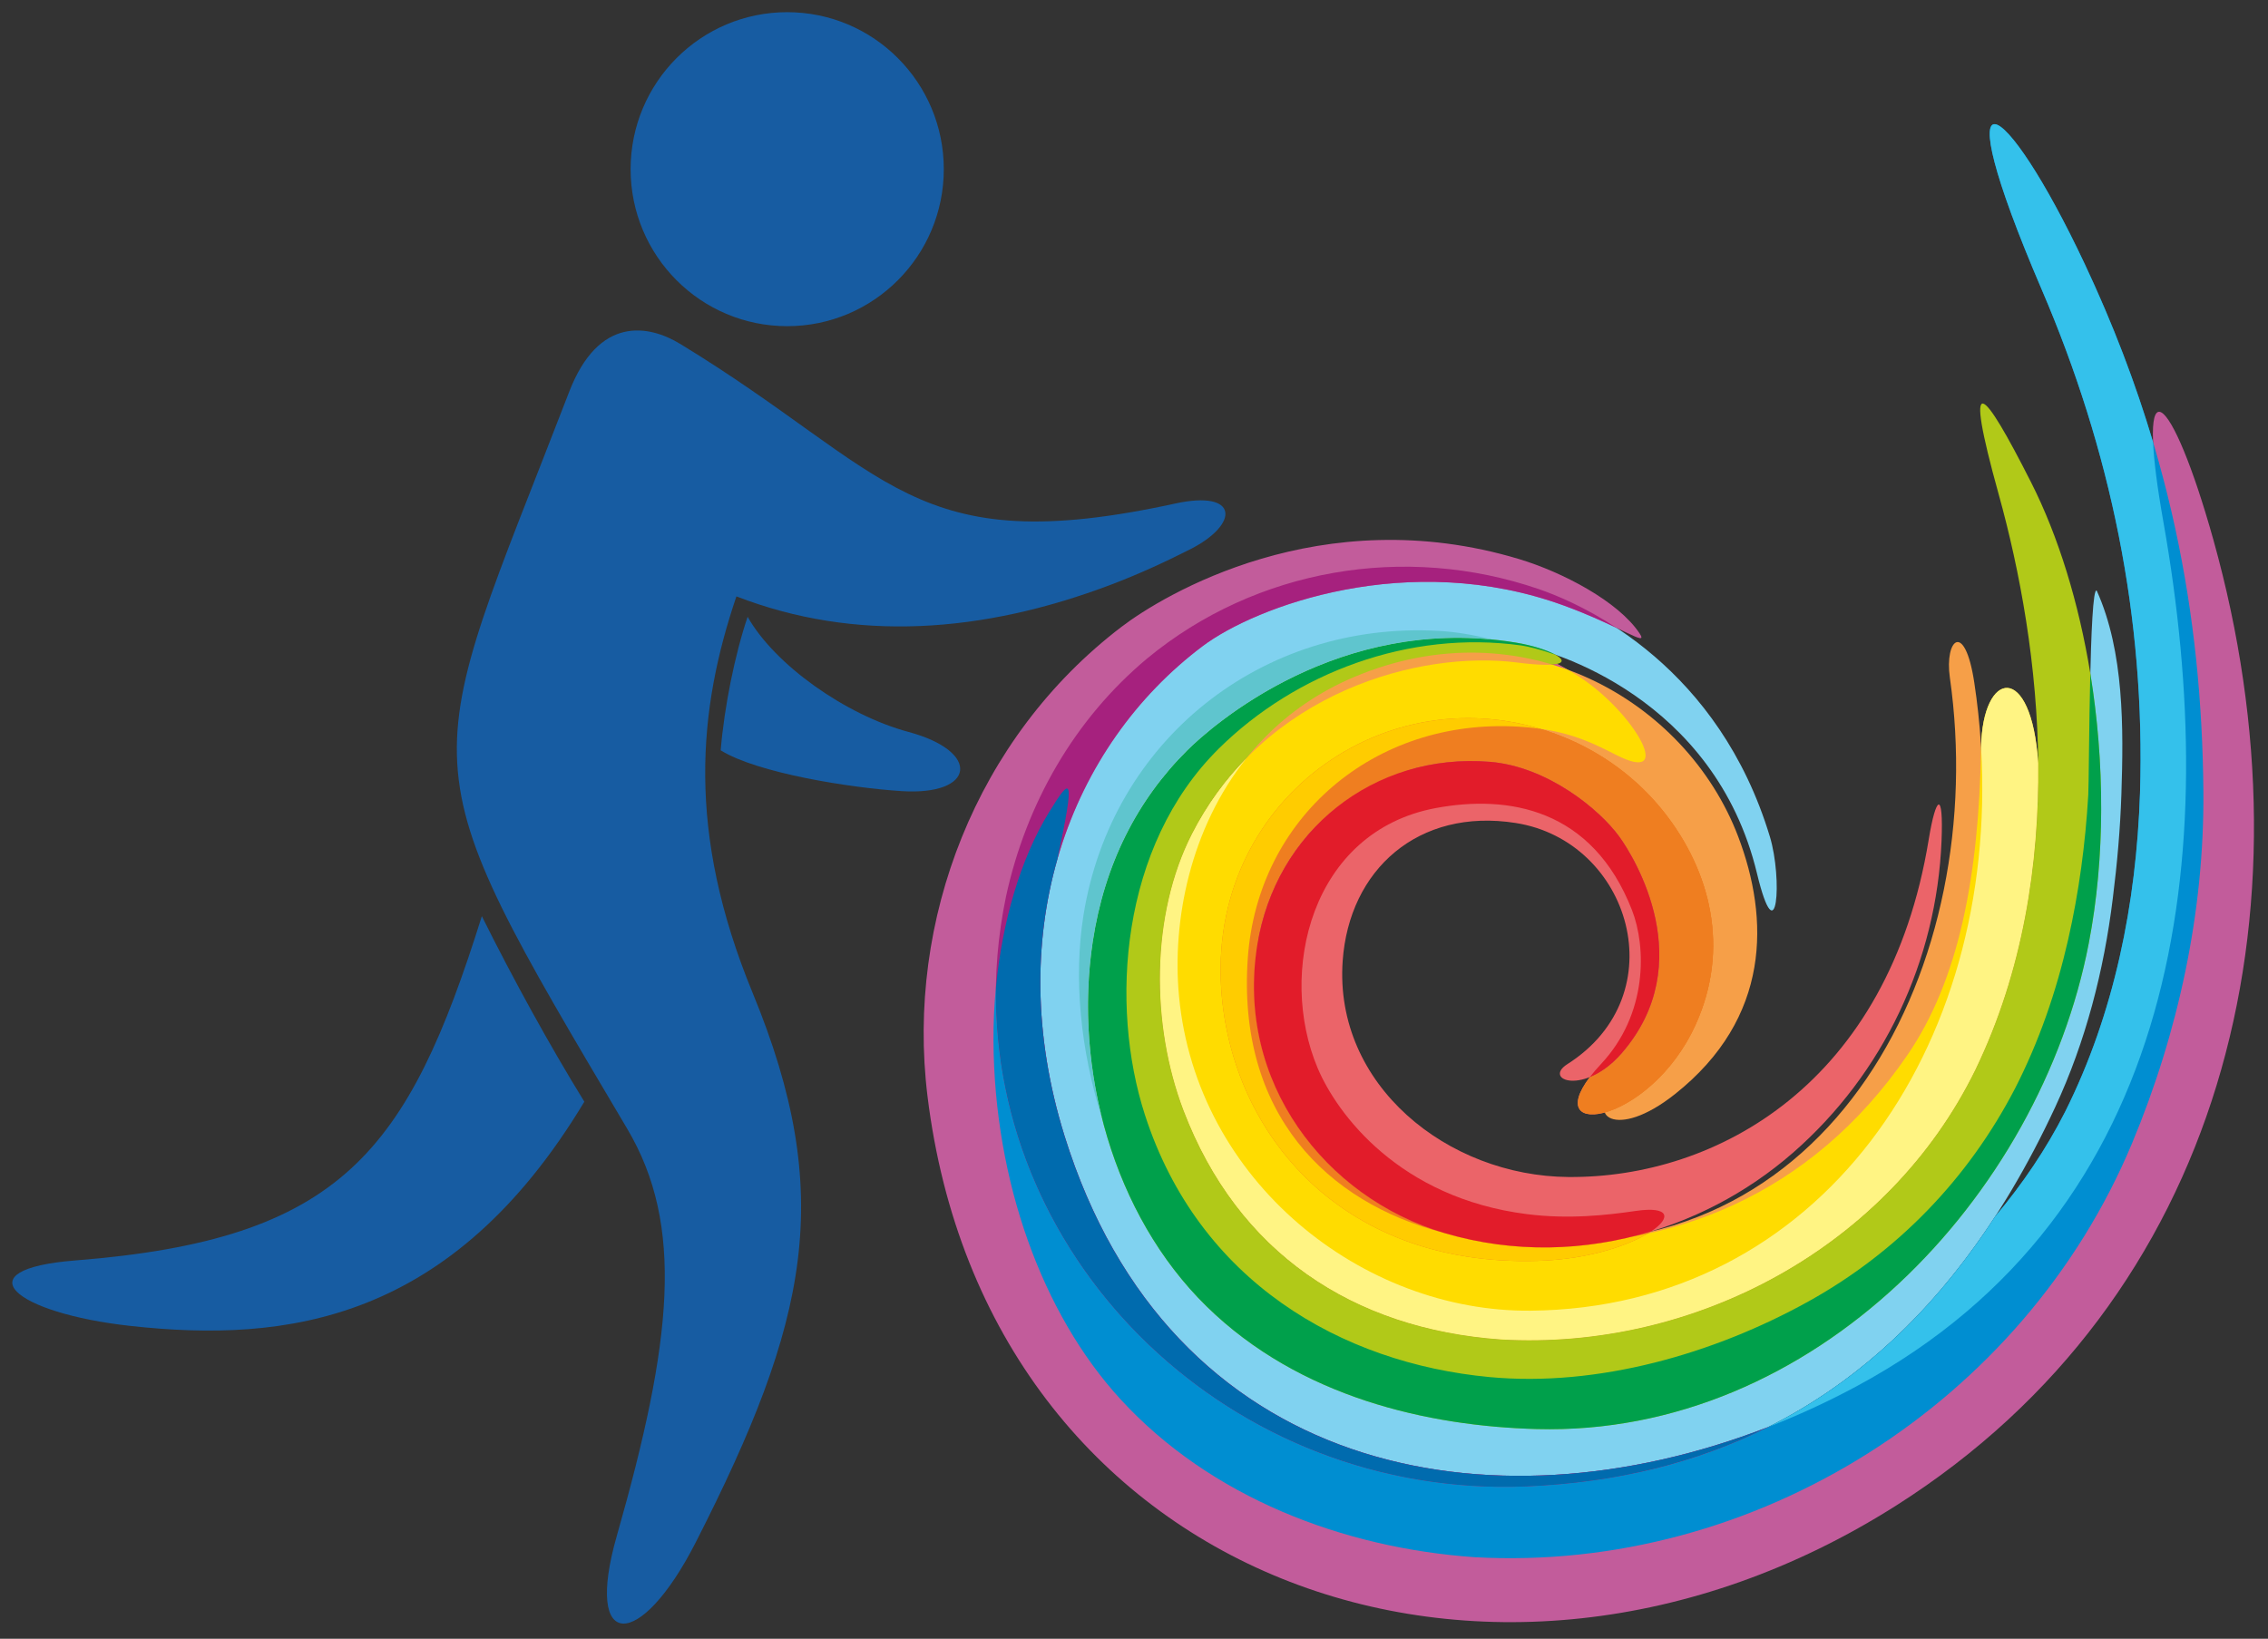
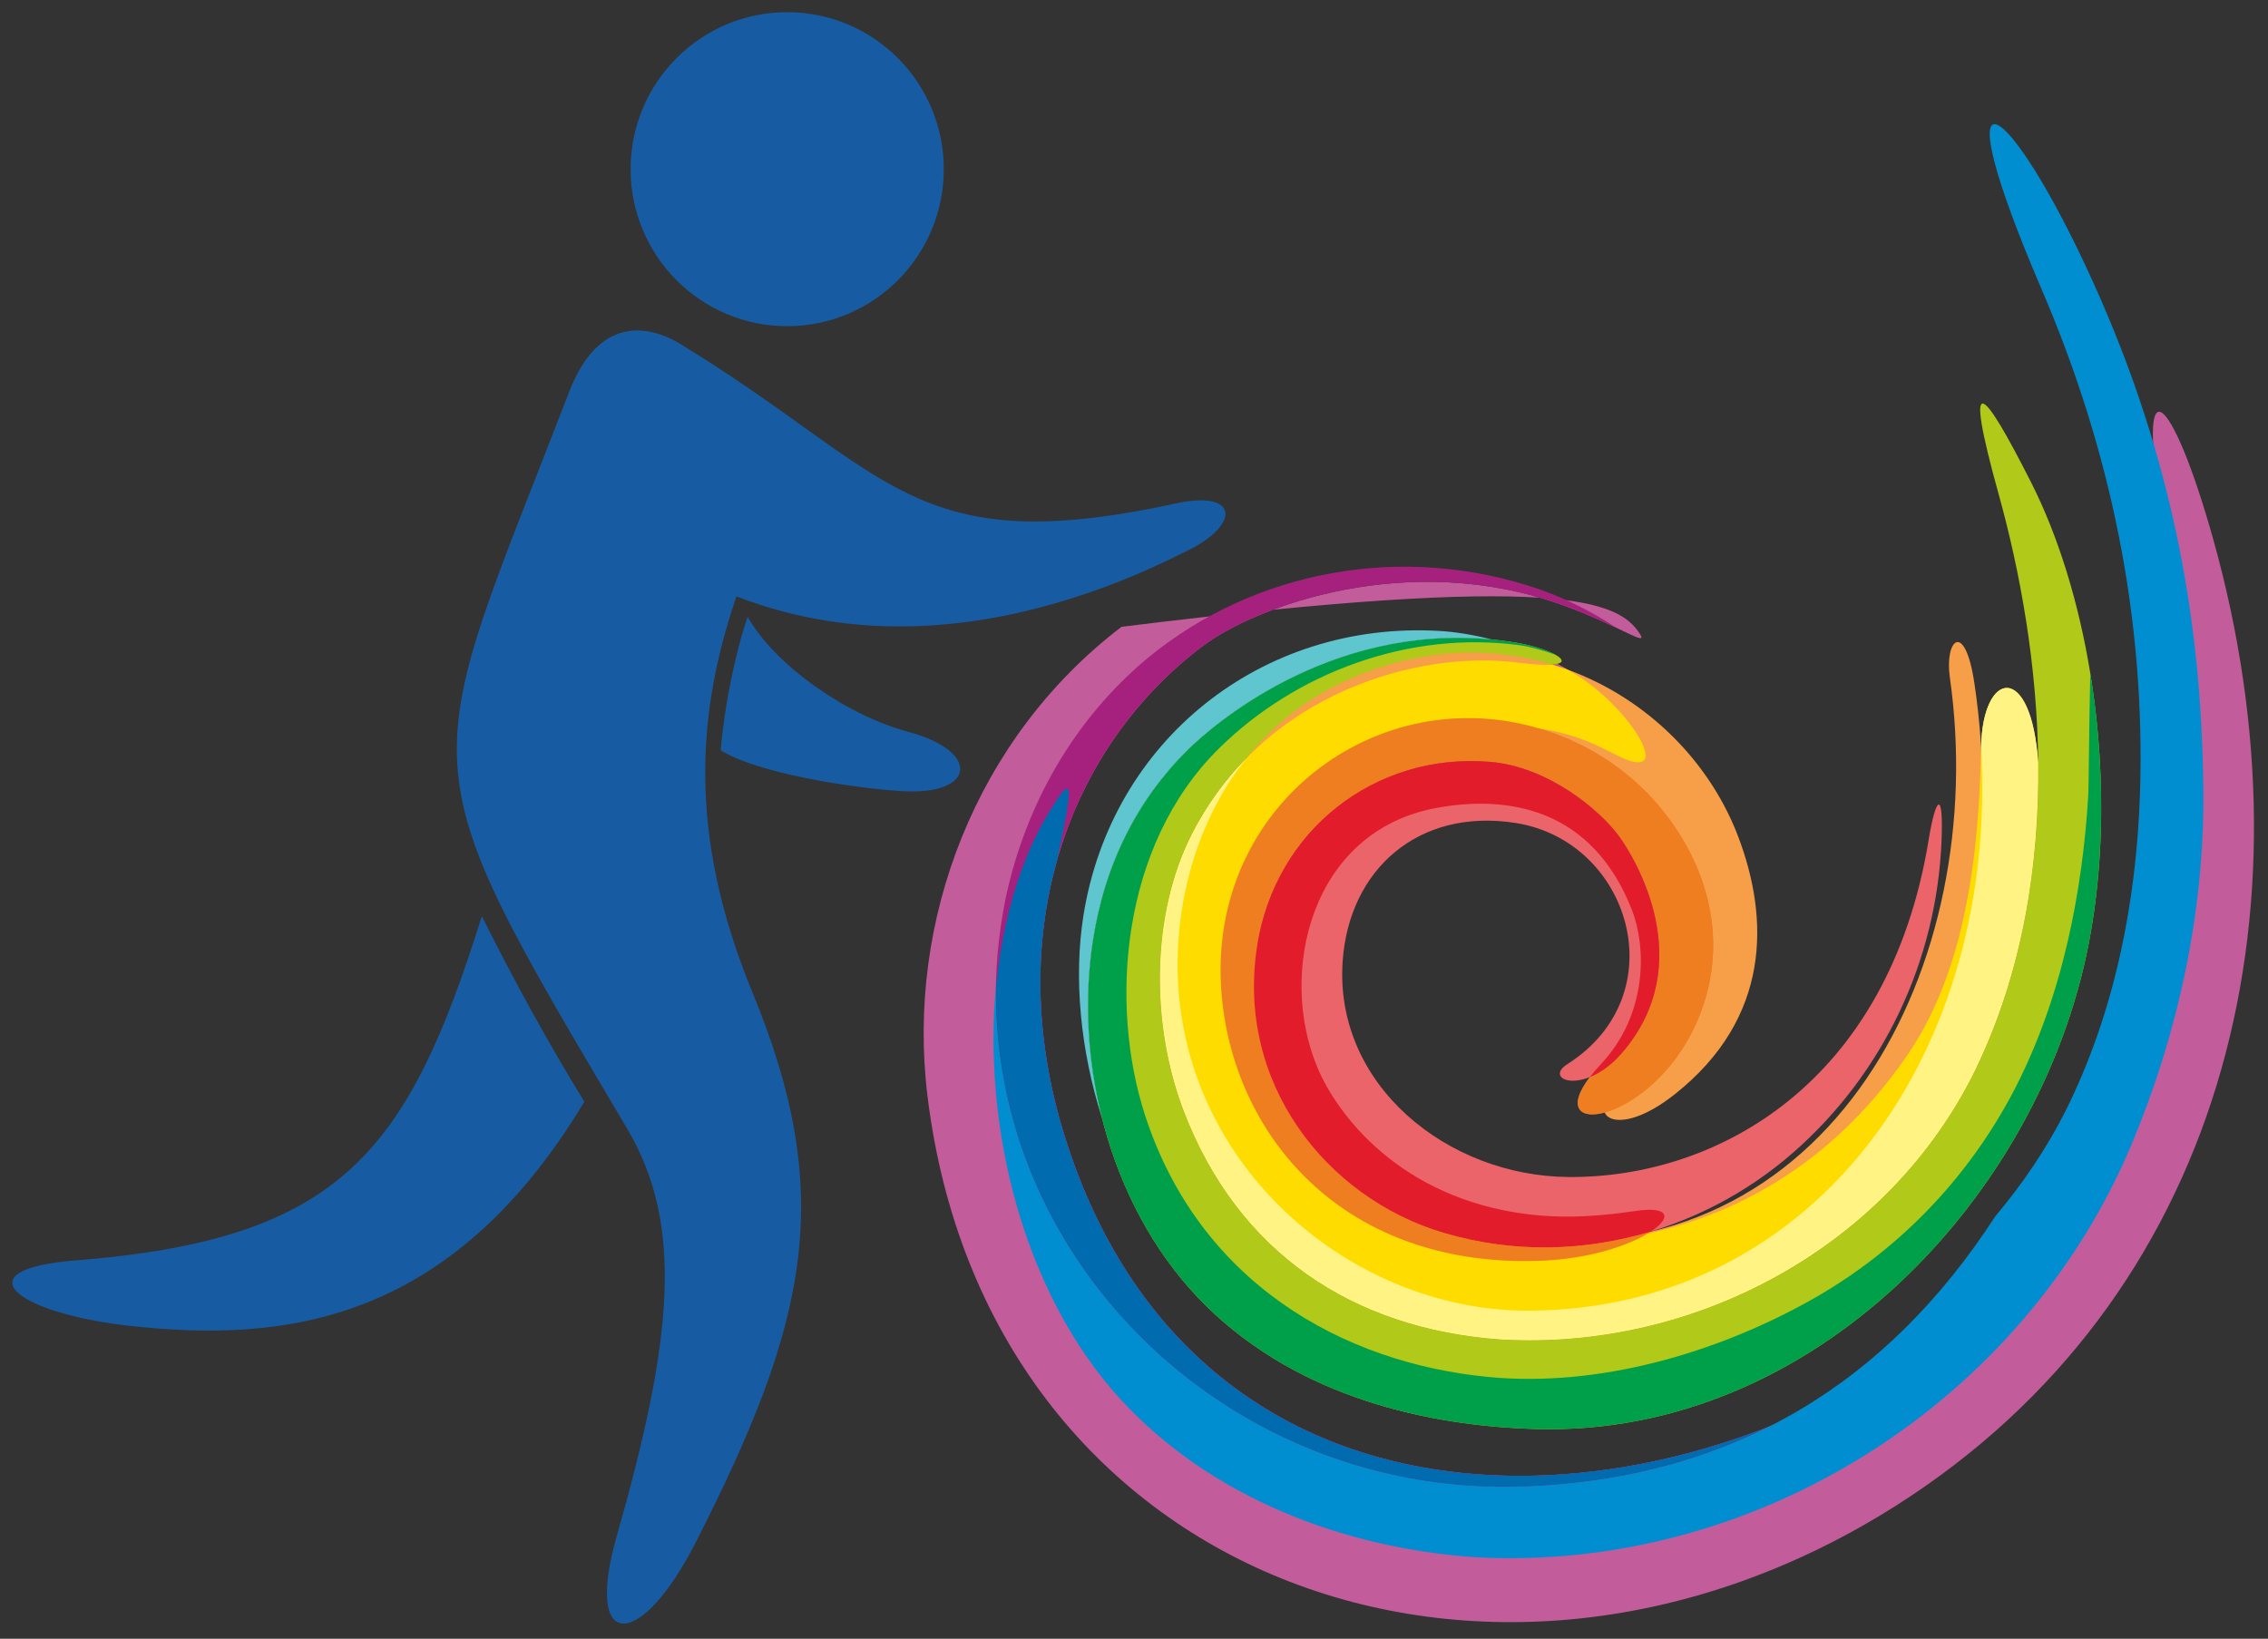
<svg xmlns="http://www.w3.org/2000/svg" width="119" height="86" viewBox="0 0 119 86" fill="none">
  <rect x="0" y="0" width="119" height="86" fill="#333333" stroke="none" />
  <path fill-rule="evenodd" clip-rule="evenodd" d="M41.304 0.639C45.841 0.639 49.52 4.329 49.52 8.878C49.52 13.428 45.841 17.117 41.304 17.117C36.767 17.117 33.088 13.428 33.088 8.878C33.088 4.329 36.767 0.639 41.304 0.639ZM35.688 18.047C46.791 24.81 47.802 29.448 61.662 26.425C65.007 25.696 65.048 27.502 62.459 28.82C61.094 29.514 59.715 30.144 58.281 30.687C51.557 33.235 44.869 33.711 38.639 31.298C36.623 37.251 36.007 43.652 39.486 52.095C43.859 62.708 42.428 69.323 36.502 80.947C33.582 86.675 30.628 86.68 32.36 80.613C35.288 70.357 35.915 64.309 32.91 59.237C21.062 39.248 21.991 40.987 29.863 20.566C31.413 16.543 34.048 17.049 35.688 18.047ZM30.66 57.816C23.7 69.389 15.026 70.483 6.851 69.584C0.754 68.913 -1.992 66.615 3.951 66.147C17.912 65.047 21.392 60.474 25.282 48.08C26.946 51.425 28.852 54.88 30.66 57.816Z" fill="#175CA2" />
  <path fill-rule="evenodd" clip-rule="evenodd" d="M39.227 32.371C40.663 34.904 44.385 37.529 47.667 38.411C51.509 39.444 51.167 41.764 47.309 41.517C44.576 41.343 39.719 40.564 37.814 39.376C38.002 37.092 38.565 34.322 39.227 32.371Z" fill="#175CA2" />
  <path fill-rule="evenodd" clip-rule="evenodd" d="M79.519 43.188C74.424 42.389 70.787 45.629 70.449 50.43C69.992 56.944 75.952 61.716 82.288 61.768C90.076 61.832 99.105 56.866 101.197 44.062C101.573 41.76 101.981 41.433 101.871 44.133C101.614 50.408 98.836 56.34 94.067 60.503C89.249 64.709 82.35 66.654 75.782 64.707C69.531 62.855 64.824 56.78 65.963 49.622C66.919 43.611 72.076 39.48 78.178 39.979C81.195 40.225 83.93 42.475 84.971 43.914C85.762 45.007 89.181 50.55 85.097 55.265C83.142 57.521 80.929 56.678 82.24 55.844C87.978 52.196 85.551 44.133 79.519 43.188Z" fill="#EB6469" />
-   <path fill-rule="evenodd" clip-rule="evenodd" d="M79.826 33.874C73.93 33.05 67.966 35.319 63.958 39.277C58.771 44.4 58.218 52.755 60.069 58.495C62.892 67.245 70.384 71.538 78.15 72.267C83.827 72.799 89.923 71.056 94.898 68.292C99.549 65.709 103.273 61.858 105.725 57.126C106.988 54.662 107.893 52.029 108.508 49.33C109.081 46.828 109.419 44.28 109.57 41.718C109.619 40.896 109.622 30.657 110.014 30.997C111.459 34.202 111.421 38.232 111.308 41.668C111.248 43.502 111.086 45.331 110.856 47.151C110.393 50.932 109.436 54.653 107.83 58.111C102.151 70.339 93.246 77.474 80.063 78.007C62.936 78.698 49.354 63.492 52.785 47.046C53.837 42.186 56.371 37.742 60.198 34.549C65.904 29.842 73.714 28.506 80.738 30.915C83.415 31.833 90.191 35.07 92.864 43.907C93.534 46.12 93.246 50.226 92.186 45.83C89.966 36.617 81.361 34.088 79.826 33.874Z" fill="#80D2F0" />
  <path fill-rule="evenodd" clip-rule="evenodd" d="M62.542 43.763C60.378 48.004 60.381 53.772 62.101 58.279C64.943 65.729 70.974 69.74 78.743 70.293C88.946 70.887 99.098 65.427 103.64 56.151C108.592 45.901 107.093 33.952 104.869 25.939C102.977 19.124 104.018 20.275 106.567 25.308C108.01 28.16 109.073 31.641 109.676 35.334L109.711 35.553C110.136 38.244 110.317 41.041 110.223 43.788L110.221 43.827L110.214 44.031L110.213 44.051L110.211 44.088L110.196 44.414L110.195 44.431L110.192 44.497L110.18 44.72L110.179 44.743L110.166 44.942L110.152 45.165L110.148 45.229L110.136 45.386L110.131 45.451L110.106 45.76L110.101 45.829L110.084 46.022L110.081 46.05L110.06 46.27C110.04 46.474 110.018 46.679 109.995 46.882L109.99 46.928L109.964 47.146L109.957 47.201L109.95 47.259L109.908 47.581L109.907 47.59L109.859 47.936L109.853 47.979L109.847 48.015L109.845 48.03L109.799 48.333L109.794 48.365L109.781 48.445L109.74 48.701L109.715 48.843C109.677 49.067 109.638 49.29 109.594 49.512C107.031 62.785 95.185 75.388 80.632 74.995C74.967 74.843 68.201 73.352 63.304 68.553C58.408 63.758 56.316 56.102 57.339 49.398C57.954 45.363 59.658 41.99 62.307 39.364C63.6 38.082 70.257 32.201 79.517 33.721L79.559 33.728L79.6 33.735L79.626 33.74L79.641 33.742L79.682 33.75L79.691 33.751L79.822 33.777L79.885 33.789L79.925 33.797L79.947 33.802L79.964 33.806L80.043 33.823L80.051 33.825C80.148 33.846 80.243 33.869 80.335 33.893L80.349 33.897L80.353 33.897L80.369 33.902C80.559 33.951 80.737 34.004 80.902 34.059L80.904 34.06L81.066 34.117L81.089 34.126C82.332 34.588 82.499 35.137 79.601 34.768C74.518 34.12 66.358 36.287 62.542 43.763Z" fill="#B1C918" />
  <path fill-rule="evenodd" clip-rule="evenodd" d="M79.825 33.874C73.93 33.05 67.966 35.319 63.958 39.277C58.77 44.4 58.218 52.755 60.069 58.495C62.892 67.245 70.384 71.538 78.15 72.267C83.827 72.799 89.923 71.056 94.898 68.292C99.55 65.709 103.273 61.857 105.725 57.126C106.988 54.662 107.893 52.029 108.509 49.331C109.081 46.828 109.419 44.28 109.57 41.718C109.597 41.276 109.609 38.113 109.676 35.334C110.437 39.998 110.465 45.003 109.594 49.512C107.031 62.785 95.185 75.388 80.632 74.995C74.967 74.843 68.201 73.352 63.304 68.553C58.408 63.758 56.316 56.102 57.339 49.398C57.954 45.363 59.658 41.99 62.307 39.364C63.6 38.082 70.257 32.201 79.517 33.721C80.407 33.866 81.192 34.123 81.613 34.359C80.787 34.067 80.149 33.919 79.825 33.874Z" fill="#00A04B" />
  <path fill-rule="evenodd" clip-rule="evenodd" d="M86.628 64.625C85.58 65.318 83.427 66.088 80.685 66.169C70.12 66.485 64.441 59.165 64.062 51.647C63.559 41.713 73.168 35.081 82.028 38.675C84.086 39.509 85.915 40.859 87.299 42.606C89.763 45.72 90.778 49.784 88.969 53.77C86.623 58.942 80.883 59.853 83.419 56.523C83.938 56.314 84.528 55.922 85.097 55.265C89.181 50.55 85.762 45.007 84.971 43.914C83.93 42.475 81.195 40.225 78.178 39.979C72.076 39.48 66.919 43.611 65.962 49.622C64.823 56.78 69.531 62.855 75.781 64.707C79.433 65.79 83.187 65.668 86.628 64.625Z" fill="#EC6D71" />
  <path fill-rule="evenodd" clip-rule="evenodd" d="M84.881 57.201C87.982 55.031 88.814 49.188 86.99 45.685C84.921 41.714 80.679 39.022 75.689 39.931C71.101 40.766 66.278 44.334 65.924 50.089C65.362 59.19 72.245 64.21 79.126 65.011C96.259 67.006 104.426 50.413 102.307 35.558C102.021 33.552 103.091 32.536 103.588 35.814C106.194 53.003 96.553 68.632 80.311 68.784C71.505 68.866 62.772 62.009 61.861 52.272C61.314 46.432 63.673 38.65 71.043 35.532C79.868 31.798 88.462 36.706 91.199 43.897C92.841 48.211 92.924 53.417 87.888 57.415C84.735 59.919 83.149 58.415 84.881 57.201Z" fill="#F69F48" />
  <path fill-rule="evenodd" clip-rule="evenodd" d="M86.619 64.631C85.567 65.323 83.419 66.088 80.685 66.169C70.12 66.485 64.441 59.165 64.062 51.647C63.559 41.713 73.168 35.081 82.028 38.675C84.086 39.509 85.915 40.859 87.299 42.606C89.763 45.72 90.778 49.784 88.969 53.77C87.75 56.457 85.616 57.994 84.201 58.383C84.082 58.072 84.285 57.619 84.882 57.201C87.981 55.031 88.814 49.189 86.989 45.685C84.921 41.714 80.679 39.022 75.69 39.931C74.956 40.064 74.218 40.269 73.492 40.54C71.986 41.048 70.625 41.866 69.48 42.928C67.626 44.569 66.265 46.817 65.965 49.603L65.962 49.622C64.823 56.78 69.531 62.855 75.781 64.707C79.404 65.781 83.128 65.669 86.547 64.649L86.619 64.631Z" fill="#EF7E20" />
-   <path fill-rule="evenodd" clip-rule="evenodd" d="M86.619 64.631C85.567 65.323 83.419 66.088 80.685 66.169C70.12 66.485 64.441 59.165 64.062 51.647C63.559 41.713 73.168 35.081 82.028 38.675C84.086 39.509 85.915 40.859 87.299 42.606C89.763 45.72 90.778 49.784 88.969 53.77C87.75 56.457 85.616 57.994 84.201 58.383C84.082 58.072 84.285 57.619 84.882 57.201C87.981 55.031 88.814 49.189 86.989 45.685C84.921 41.714 80.679 39.022 75.69 39.931C74.956 40.064 74.218 40.269 73.492 40.54C71.986 41.048 70.625 41.866 69.48 42.928C67.626 44.569 66.265 46.817 65.965 49.603L65.962 49.622C64.823 56.78 69.531 62.855 75.781 64.707C79.404 65.781 83.128 65.669 86.547 64.649L86.619 64.631Z" fill="#EF7E20" />
  <path fill-rule="evenodd" clip-rule="evenodd" d="M57.825 58.688C56.686 55.128 56.327 51.313 56.847 48.044C58.313 38.847 66.206 32.584 75.495 33.109C76.37 33.158 77.318 33.315 78.268 33.559C69.662 32.729 63.541 38.141 62.307 39.364C59.658 41.99 57.954 45.363 57.339 49.398C56.878 52.418 57.05 55.63 57.825 58.688Z" fill="#5FC5CE" />
  <path fill-rule="evenodd" clip-rule="evenodd" d="M84.8 39.618C83.368 38.886 82.091 38.275 79.652 38.133C72.085 37.691 65.989 42.928 65.472 50.273C64.77 60.238 71.944 64.982 79.896 65.295C87.541 65.596 94.977 62.828 100.089 55.355C102.766 51.441 103.829 46.04 103.947 39.22C104.018 35.142 106.593 34.708 106.943 40.048C106.995 45.365 106.141 50.975 103.64 56.151C99.099 65.427 88.946 70.887 78.743 70.293C70.974 69.74 64.943 65.729 62.101 58.279C60.381 53.772 60.378 48.004 62.542 43.763C66.358 36.287 74.518 34.12 79.602 34.768C80.716 34.91 81.379 34.916 81.699 34.844C82.233 35.117 82.735 35.415 83.188 35.736C85.86 37.627 87.862 41.183 84.8 39.618Z" fill="#FFDC00" />
  <path fill-rule="evenodd" clip-rule="evenodd" d="M86.443 64.742C85.338 65.402 83.274 66.092 80.685 66.169C70.12 66.485 64.442 59.165 64.062 51.647C63.582 42.166 72.314 35.693 80.815 38.247C80.458 38.197 80.071 38.157 79.652 38.133C72.084 37.691 65.989 42.928 65.472 50.273C64.896 58.453 69.628 63.114 75.74 64.695L75.781 64.707C79.041 65.673 82.383 65.678 85.51 64.927C85.822 64.871 86.133 64.809 86.443 64.742Z" fill="#FFCC00" />
-   <path fill-rule="evenodd" clip-rule="evenodd" d="M63.097 33.911C56.152 39.142 52.488 48.77 55.849 59.593C61.953 79.245 81.859 81.11 97.397 72.759C114.482 63.578 116.607 44.848 113.51 27.382C111.962 18.649 113.952 20.533 116.128 28.306C121.64 47.994 116.62 68.128 99.503 79.001C78.147 92.566 51.762 82.828 48.663 57.509C47.537 48.305 51.208 38.716 58.846 32.894C61.003 31.25 69.297 26.202 79.713 29.342C81.98 30.025 84.916 31.561 86.026 33.238C86.535 34.007 85.036 32.864 82.044 31.774C73.926 28.817 65.889 31.808 63.097 33.911Z" fill="#C25C9B" />
+   <path fill-rule="evenodd" clip-rule="evenodd" d="M63.097 33.911C56.152 39.142 52.488 48.77 55.849 59.593C61.953 79.245 81.859 81.11 97.397 72.759C114.482 63.578 116.607 44.848 113.51 27.382C111.962 18.649 113.952 20.533 116.128 28.306C121.64 47.994 116.62 68.128 99.503 79.001C78.147 92.566 51.762 82.828 48.663 57.509C47.537 48.305 51.208 38.716 58.846 32.894C81.98 30.025 84.916 31.561 86.026 33.238C86.535 34.007 85.036 32.864 82.044 31.774C73.926 28.817 65.889 31.808 63.097 33.911Z" fill="#C25C9B" />
  <path fill-rule="evenodd" clip-rule="evenodd" d="M63.097 33.911C56.152 39.142 52.488 48.77 55.849 59.592C61.362 77.341 78.129 80.579 92.772 74.89C89.065 76.75 84.846 77.814 80.063 78.007C62.936 78.698 49.354 63.492 52.785 47.046C53.837 42.186 56.371 37.742 60.198 34.549C65.904 29.842 73.714 28.506 80.738 30.915C81.7 31.245 83.191 31.876 84.831 32.957C84.149 32.633 83.211 32.199 82.044 31.774C73.926 28.818 65.889 31.808 63.097 33.911Z" fill="#A6217E" />
  <path fill-rule="evenodd" clip-rule="evenodd" d="M104.691 63.831C106.131 62.123 107.37 60.285 108.351 58.354C110.946 53.171 112.089 47.407 112.284 41.641C112.578 32.412 110.736 23.605 107.13 15.2C101.838 2.866 105.142 4.821 109.393 13.873C113.817 23.292 115.533 32.156 115.61 41.558C115.66 47.844 114.296 54.176 111.867 59.998C106.189 73.603 92.093 82.547 77.355 81.719C70.481 81.236 63.514 78.588 58.783 73.422C54.685 68.947 52.166 61.989 52.127 54.61C52.122 53.679 52.166 52.735 52.258 51.792C52.03 66.298 64.6 78.63 80.063 78.007C91.033 77.564 99.039 72.549 104.691 63.831Z" fill="#008ED1" />
  <path fill-rule="evenodd" clip-rule="evenodd" d="M52.258 51.792C52.583 48.434 53.516 45.111 55.044 42.621C56.204 40.73 56.441 40.603 55.477 45.102C54.242 49.413 54.225 54.363 55.849 59.592C61.362 77.341 78.129 80.579 92.772 74.89C89.065 76.75 84.846 77.814 80.063 78.007C64.6 78.63 52.03 66.298 52.258 51.792Z" fill="#006BAE" />
  <path fill-rule="evenodd" clip-rule="evenodd" d="M81.455 34.879C81.551 34.871 81.633 34.859 81.699 34.844C81.89 34.941 82.078 35.043 82.26 35.147C81.995 35.051 81.726 34.961 81.455 34.879Z" fill="#C95295" />
  <path fill-rule="evenodd" clip-rule="evenodd" d="M103.946 39.249L103.947 39.22C104.018 35.142 106.593 34.708 106.943 40.048C106.995 45.365 106.141 50.975 103.64 56.151C99.099 65.427 88.946 70.887 78.743 70.293C70.974 69.74 64.943 65.729 62.101 58.279C60.381 53.772 60.378 48.004 62.542 43.763C63.334 42.211 64.315 40.889 65.415 39.773C62.457 43.459 61.49 48.312 61.861 52.272C62.772 62.009 71.505 68.866 80.311 68.784C95.463 68.642 104.868 55.03 103.946 39.249Z" fill="#FFF483" />
  <path fill-rule="evenodd" clip-rule="evenodd" d="M86.628 64.625C85.58 65.318 83.427 66.088 80.685 66.169C70.12 66.485 64.441 59.165 64.062 51.647C63.559 41.713 73.168 35.081 82.028 38.675C84.086 39.509 85.915 40.859 87.299 42.606C89.763 45.72 90.778 49.784 88.969 53.77C86.623 58.942 80.883 59.853 83.419 56.523C83.938 56.314 84.528 55.922 85.097 55.265C89.181 50.55 85.762 45.007 84.971 43.914C83.93 42.475 81.195 40.225 78.178 39.979C72.076 39.48 66.919 43.611 65.962 49.622C64.823 56.78 69.531 62.855 75.781 64.707C79.433 65.79 83.187 65.668 86.628 64.625Z" fill="#EF7E20" />
-   <path fill-rule="evenodd" clip-rule="evenodd" d="M86.442 64.742C85.337 65.402 83.273 66.092 80.685 66.169C70.12 66.485 64.442 59.165 64.062 51.647C63.582 42.166 72.314 35.693 80.815 38.247C80.458 38.197 80.071 38.157 79.652 38.133C72.084 37.691 65.989 42.928 65.472 50.273C64.896 58.453 69.628 63.114 75.74 64.695L75.781 64.707C79.044 65.674 82.39 65.68 85.52 64.926C85.828 64.871 86.136 64.809 86.442 64.742Z" fill="#FFCC00" />
  <path fill-rule="evenodd" clip-rule="evenodd" d="M86.629 64.625C83.187 65.668 79.434 65.79 75.782 64.708C69.531 62.856 64.824 56.781 65.963 49.623C66.919 43.612 72.076 39.48 78.178 39.979C81.195 40.226 83.931 42.476 84.972 43.914C85.763 45.008 89.181 50.551 85.097 55.265C84.529 55.922 83.938 56.314 83.419 56.523C83.579 56.313 83.77 56.088 83.998 55.845C86.474 53.205 86.374 49.671 85.63 47.765C83.545 42.415 79.13 41.698 75.332 42.407C68.767 43.633 67.028 51.062 69.136 56.053C70.149 58.452 73.414 62.873 80.13 63.718C82.311 63.992 84.279 63.775 85.825 63.549C87.617 63.287 87.7 63.917 86.629 64.625Z" fill="#E21C2A" />
-   <path fill-rule="evenodd" clip-rule="evenodd" d="M104.691 63.831C106.131 62.123 107.37 60.285 108.351 58.354C110.946 53.171 112.089 47.407 112.284 41.641C112.578 32.412 110.736 23.605 107.13 15.2C101.838 2.866 105.142 4.821 109.393 13.873C110.877 17.032 112.055 20.131 112.97 23.207C113.011 24.15 113.181 25.524 113.51 27.382C116.606 44.848 114.482 63.578 97.397 72.759C95.892 73.568 94.347 74.278 92.776 74.889C97.569 72.484 101.504 68.747 104.691 63.831Z" fill="#34C1EB" />
</svg>